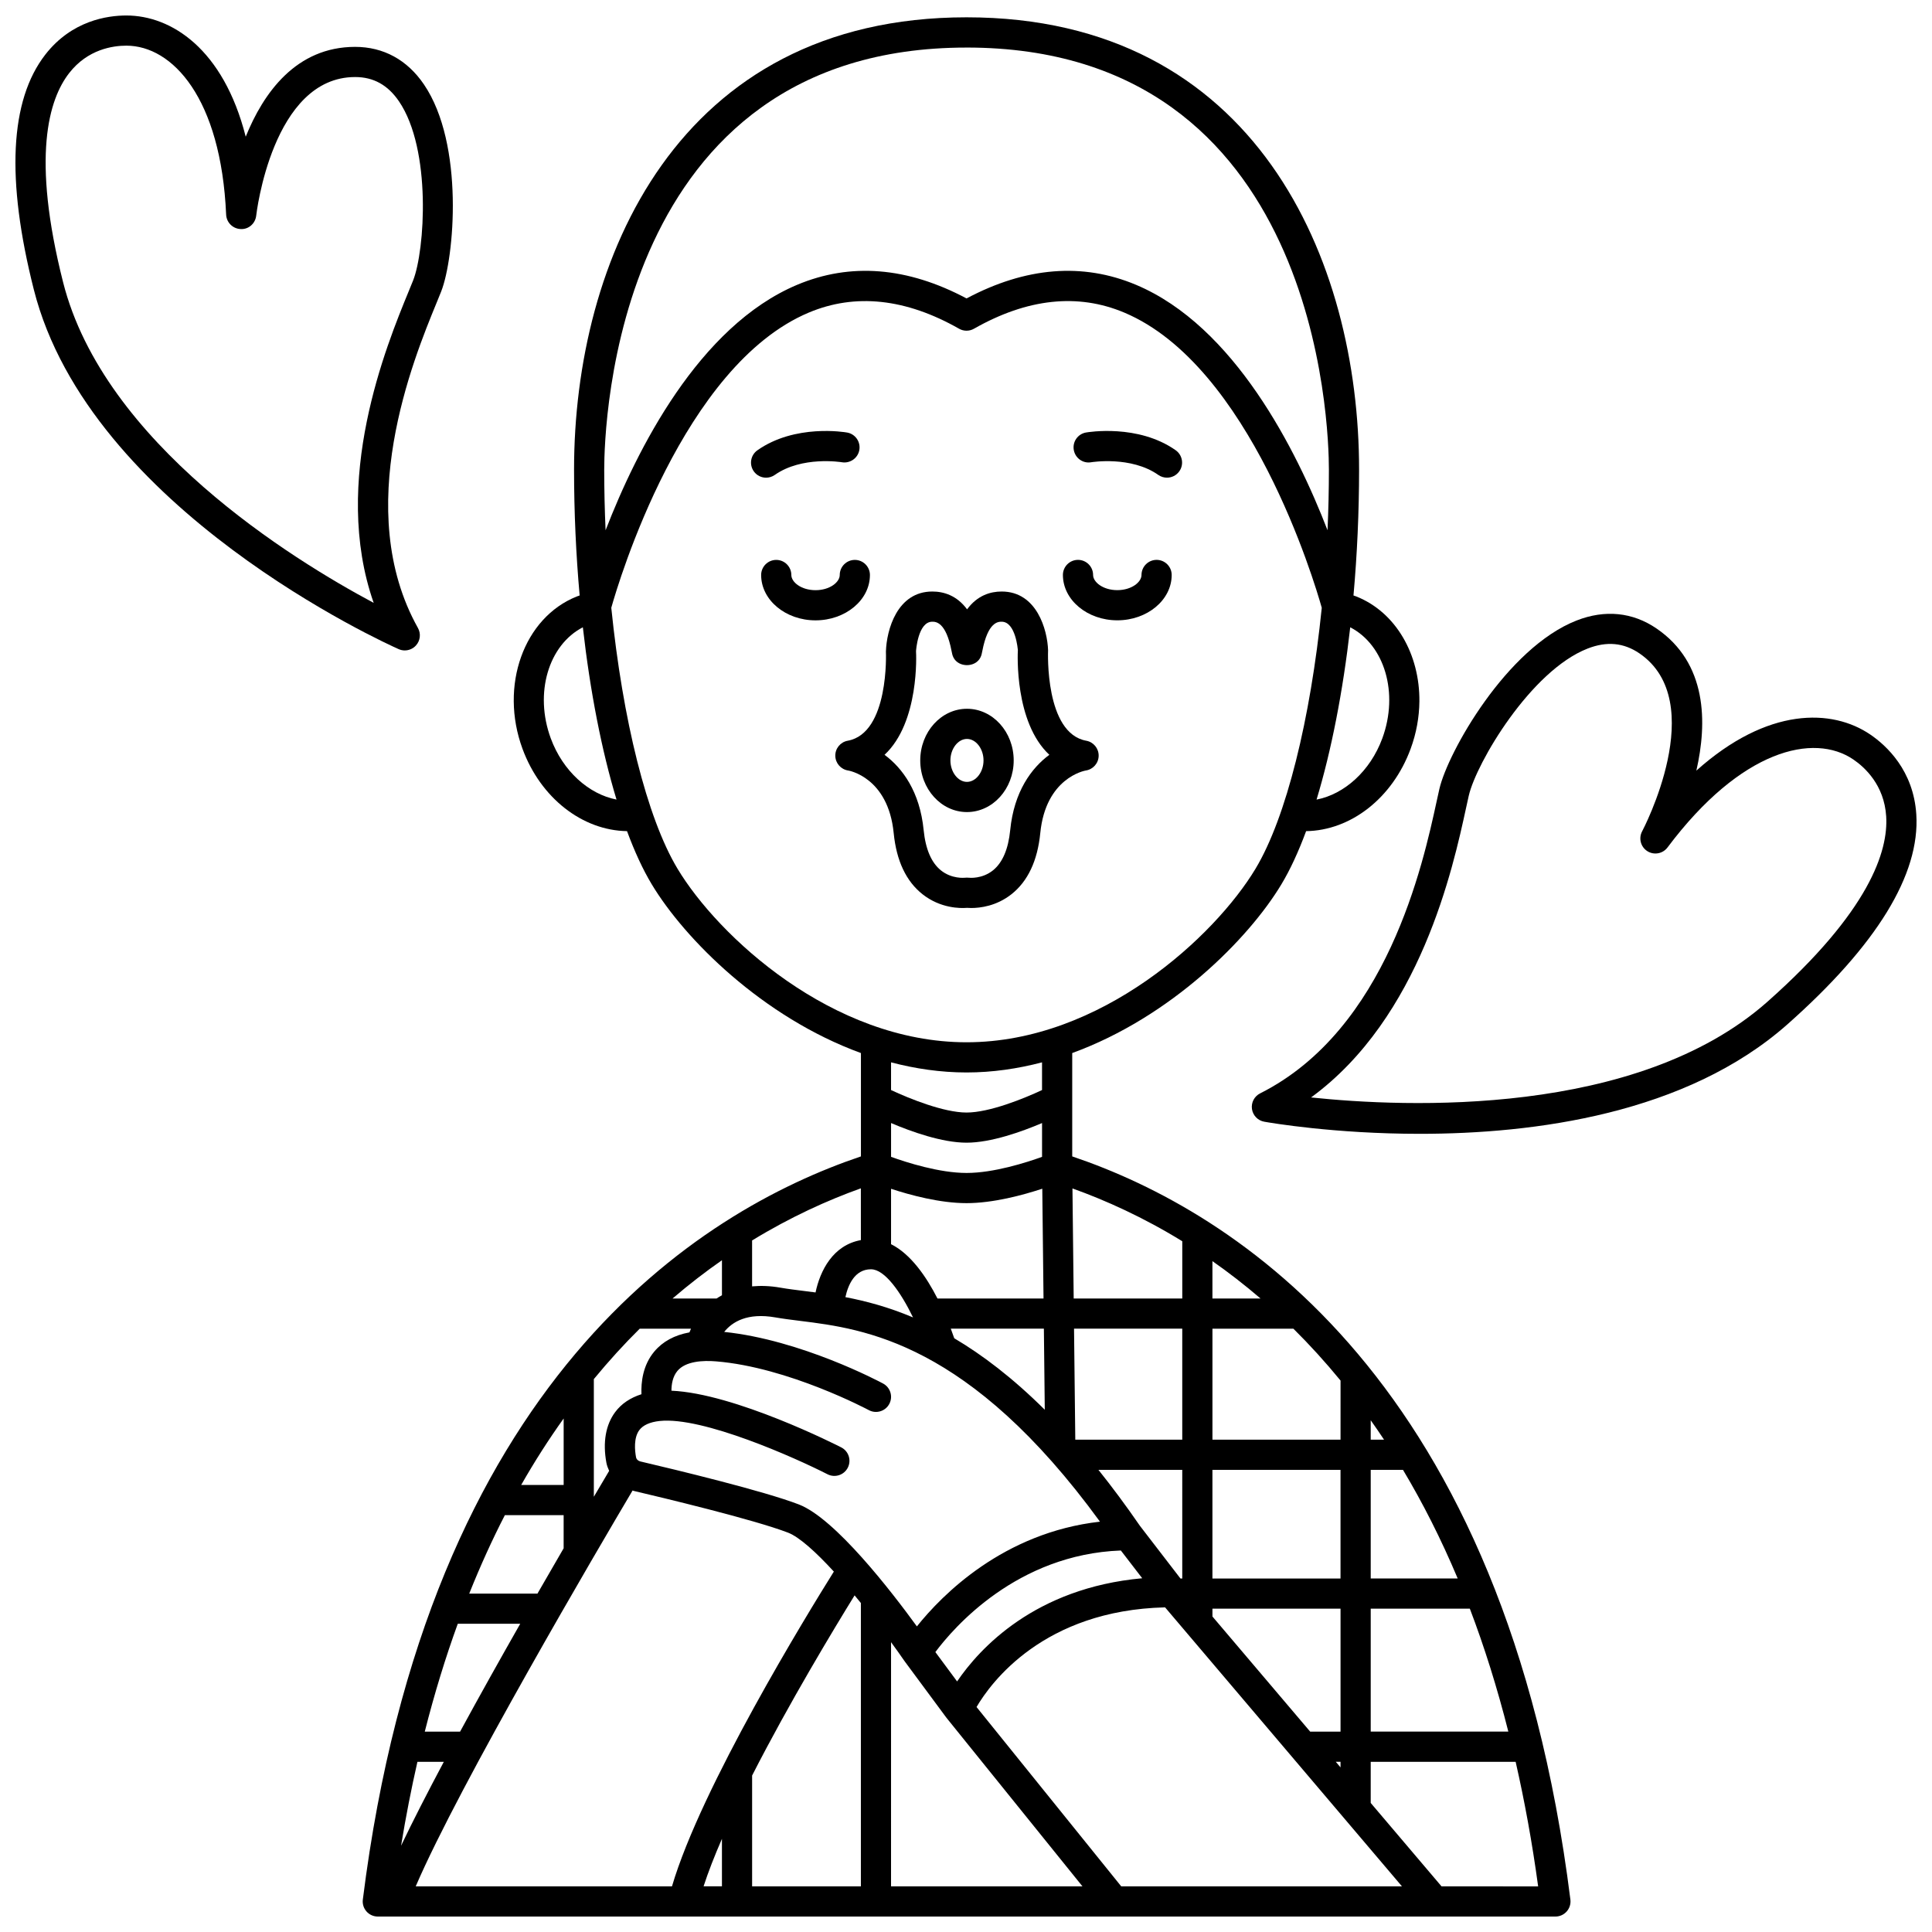
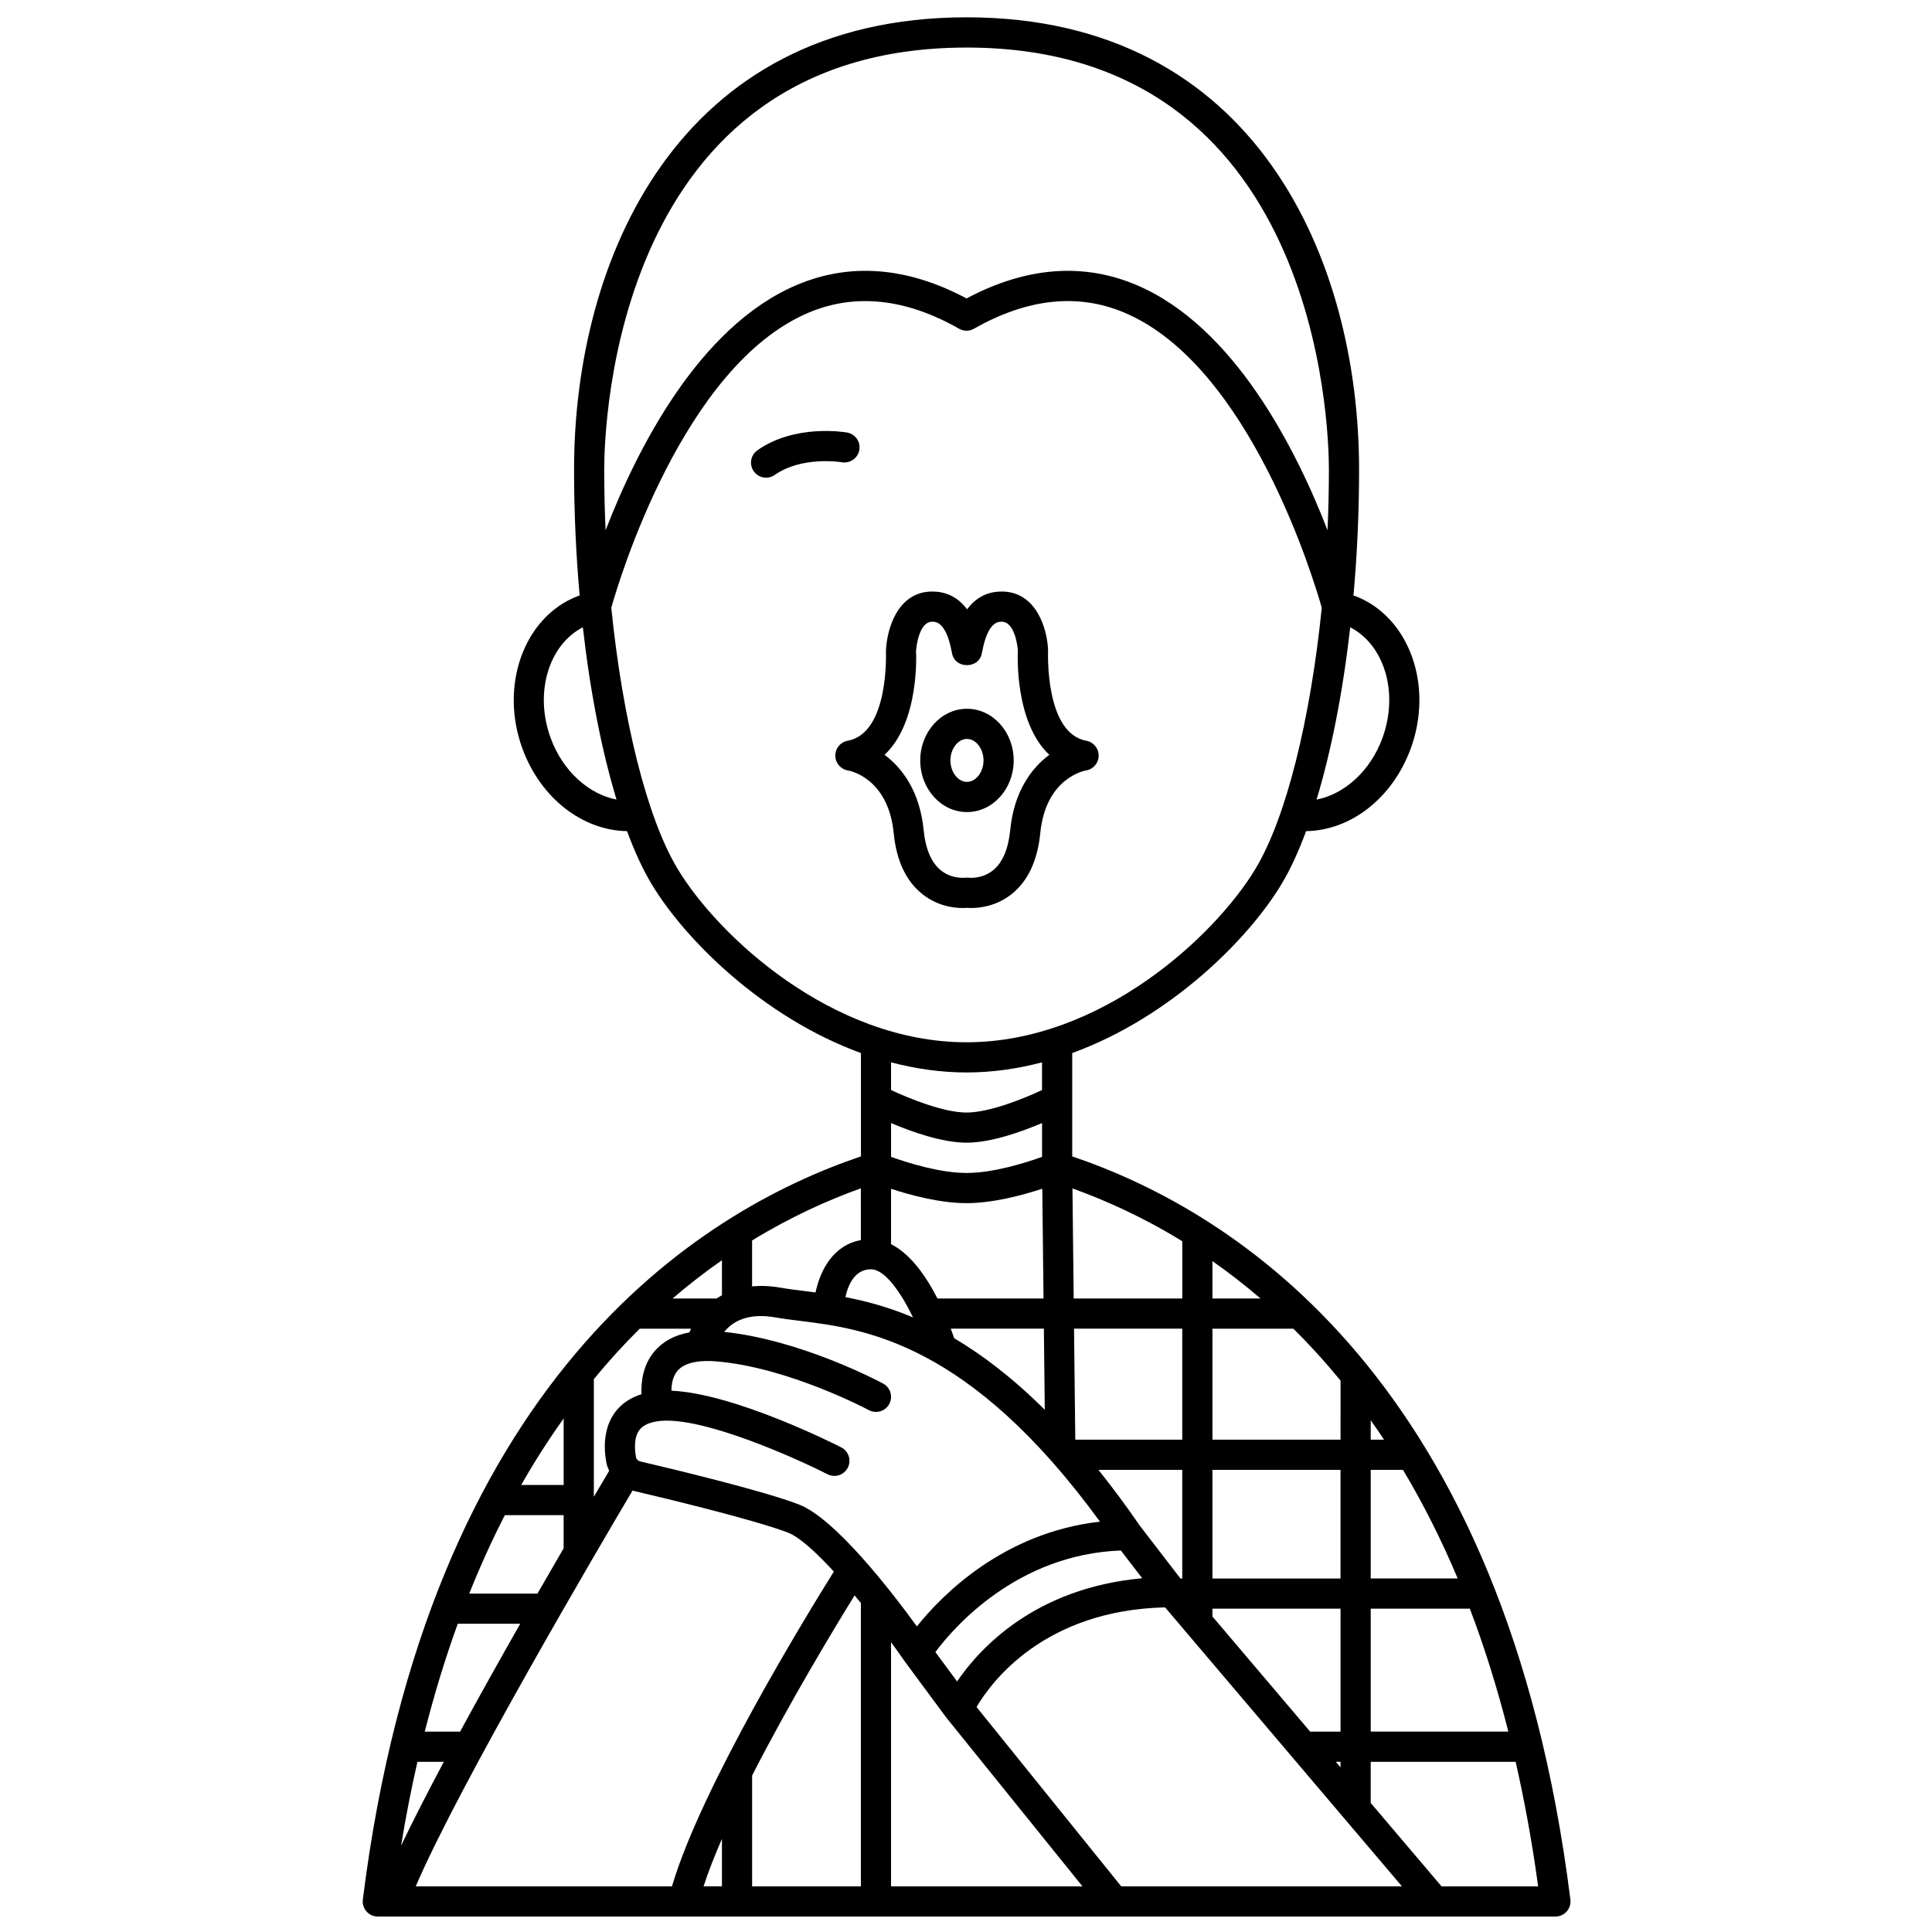
<svg xmlns="http://www.w3.org/2000/svg" width="800px" height="800px" version="1.1" viewBox="144 144 512 512">
  <defs>
    <clipPath id="c">
      <path d="m240 148.09h321v503.81h-321z" />
    </clipPath>
    <clipPath id="b">
-       <path d="m148.09 148.09h116.91v168.91h-116.91z" />
-     </clipPath>
+       </clipPath>
    <clipPath id="a">
      <path d="m475 306h176.9v139h-176.9z" />
    </clipPath>
  </defs>
-   <path d="m433.18 266.5c0.105-0.016 10.555-1.723 17.781 3.359 0.699 0.492 1.504 0.727 2.301 0.727 1.254 0 2.496-0.59 3.273-1.695 1.273-1.809 0.836-4.301-0.969-5.574-9.98-7.019-23.203-4.793-23.762-4.699-2.172 0.383-3.617 2.445-3.242 4.617 0.375 2.18 2.438 3.656 4.617 3.266z" />
  <path d="m349.33 269.86c7.188-5.055 17.547-3.398 17.781-3.359 2.16 0.359 4.242-1.074 4.621-3.246 0.383-2.176-1.07-4.25-3.246-4.629-0.559-0.102-13.777-2.328-23.758 4.699-1.809 1.273-2.242 3.762-0.973 5.57 0.781 1.109 2.016 1.699 3.273 1.699 0.797-0.008 1.598-0.242 2.301-0.734z" />
  <g clip-path="url(#c)">
    <path d="m428.15 450.46v-27.391c26.152-9.531 46.77-30.293 55.441-44.727 2.34-3.891 4.527-8.641 6.543-14.082 11.789-0.164 22.875-8.715 27.699-21.824 1.535-4.168 2.277-8.422 2.32-12.551 0.113-12.387-6.164-23.621-16.73-27.82-0.234-0.094-0.496-0.168-0.738-0.258 0.969-10.824 1.484-22.066 1.484-33.379 0-55.281-27.242-119.84-104.02-119.84-76.777 0-104.02 64.555-104.02 119.84 0 11.312 0.516 22.555 1.484 33.379-0.242 0.09-0.508 0.16-0.738 0.258-14.082 5.598-20.547 23.707-14.41 40.371 4.824 13.102 15.91 21.645 27.699 21.824 2.016 5.441 4.207 10.195 6.547 14.082 8.672 14.43 29.289 35.191 55.441 44.727v27.391c-43.152 14.57-114.77 59.387-132 196.95-0.145 1.141 0.211 2.281 0.973 3.144 0.754 0.859 1.852 1.352 3 1.352h312.07c1.148 0 2.238-0.492 3-1.352 0.758-0.859 1.113-2.004 0.973-3.144-17.242-137.56-88.867-182.38-132.02-196.95zm-134.78 87.07h-11.25c3.602-6.336 7.375-12.18 11.254-17.617v17.617zm0 7.996v8.789c-2.164 3.719-4.5 7.758-6.938 12.004h-18.082c2.957-7.387 6.113-14.328 9.445-20.793zm-11.504 28.789c-5.254 9.23-10.766 19.07-15.938 28.586h-9.359c2.586-10.195 5.519-19.711 8.746-28.586zm-20.246 36.582c-4.312 8.094-8.223 15.715-11.332 22.242 1.266-7.742 2.719-15.145 4.336-22.242zm50.02-71.902c0.078 0.02 0.148 0.07 0.23 0.094 7.328 1.719 31.934 7.598 40.953 11.074 3.031 1.168 7.449 5.199 12.156 10.324-7.141 11.414-35.184 57.148-42.898 83.418l-67.914 0.004c11.52-26.867 48.652-90.023 57.473-104.91zm7.18-18.418c11.383-1.227 35.961 9.77 44.477 14.117 1.969 1.004 4.375 0.223 5.379-1.742 1.004-1.969 0.227-4.375-1.738-5.379-1.23-0.633-28.184-14.293-45-15.023 0.004-1.688 0.328-3.742 1.582-5.238 2.184-2.609 6.789-2.82 10.242-2.535 19.199 1.566 40.273 12.812 40.484 12.922 1.938 1.043 4.371 0.32 5.414-1.625 1.047-1.941 0.32-4.367-1.625-5.414-0.895-0.484-21.691-11.566-42.121-13.688 2.133-2.656 6.125-5.144 13.562-3.844 2.008 0.352 4.219 0.633 6.621 0.93 16.891 2.102 44.727 5.598 79.406 53.203-25.602 2.891-41.867 19.422-48.52 27.754-6.703-9.219-21.633-28.598-31.289-32.32-9.23-3.562-32.445-9.156-42.004-11.398-0.59-0.141-1.039-0.574-1.137-1.117-0.332-1.805-0.656-5.133 0.875-7.188 0.992-1.32 2.801-2.133 5.391-2.414zm138.49-32.457h-28.77l-0.328-29.172c8.828 3.164 18.758 7.637 29.102 13.992v15.18zm7.996-9.906c4.234 2.961 8.496 6.254 12.754 9.906h-12.754zm-7.996 84.105h-0.477l-10.746-13.965c-3.731-5.418-7.394-10.336-10.988-14.824h22.211zm7.996-28.789h33.945v28.789h-33.945zm-67.664 56.066-5.758-7.781c4.871-6.535 21.645-25.891 49.156-26.918l5.66 7.356c-28.484 2.586-43.121 18.625-49.059 27.344zm2.504-126.75c7.066 0 14.949-2.141 20.07-3.824l0.328 29.094h-28.105c-2.938-5.758-7.078-11.789-12.301-14.391v-14.684c5.121 1.688 12.973 3.805 20.008 3.805zm-25.324 17.527c3.648 0 7.894 6.066 11.141 12.758-6.559-2.769-12.551-4.348-17.922-5.375 0.691-3.164 2.426-7.383 6.781-7.383zm22.062 18.281c-0.246-0.719-0.547-1.57-0.914-2.543h24.668l0.238 21.488c-8.508-8.453-16.539-14.539-23.992-18.945zm32.078 26.875-0.332-29.418h28.68v29.418zm-8.809-74.949c-4.144 1.496-12.785 4.266-20.004 4.266-7.195 0-15.855-2.769-20.008-4.269v-8.957c5.398 2.293 13.531 5.203 20.008 5.203 6.477 0 14.605-2.91 20.004-5.203zm-48.012 22.059c-7.422 1.34-10.812 8.137-12.012 13.871-1.043-0.137-2.059-0.266-3.035-0.387-2.258-0.281-4.34-0.539-6.227-0.871-2.789-0.492-5.285-0.559-7.555-0.352v-12.164c10.242-6.262 20.074-10.684 28.824-13.816zm-36.82 14.621c-0.492 0.273-0.973 0.551-1.422 0.855h-11.664c4.371-3.75 8.746-7.117 13.09-10.141v9.285zm0 144.05v12.586h-4.867c1.246-3.84 2.91-8.09 4.867-12.586zm7.996-16.777c9.863-19.324 21.789-39.047 27.16-47.742 0.555 0.668 1.113 1.344 1.664 2.023v75.086h-28.824zm36.82-35.34c1.277 1.746 2.469 3.414 3.519 4.945 0.023 0.035 0.059 0.062 0.09 0.102l-0.012 0.008 11.066 14.957c0.035 0.047 0.094 0.062 0.133 0.109l-0.027 0.023 35.957 44.566h-50.727zm22.656 17.184c3.789-6.469 17.777-25.633 49.965-26.41l62.77 73.93-74.391 0.004zm95.203 14.516h1.258v1.484zm-6.789-7.996-25.898-30.504v-2.078h33.945v32.582zm16.047-32.586h26.266c3.809 9.988 7.231 20.852 10.203 32.582h-36.469zm0-7.996v-28.789h8.551c5.176 8.656 10.051 18.211 14.5 28.789zm0-36.785v-5.148c1.188 1.676 2.367 3.391 3.531 5.148zm-8 0h-33.945v-29.418h21.449c4.227 4.18 8.41 8.762 12.5 13.75zm11.074-185.86c-3.191 8.668-10.062 14.809-17.426 16.23 3.91-12.91 6.984-28.594 8.922-45.66 9.07 4.668 12.93 17.41 8.504 29.43zm-110.18-183.07c93.328 0 96.023 100.39 96.023 111.84 0 5.375-0.125 10.746-0.363 16.082-8.254-21.324-24.695-54.07-50.742-65.039-14.133-5.949-29.242-4.734-44.918 3.606-15.68-8.344-30.781-9.559-44.918-3.602-26.051 10.969-42.488 43.715-50.742 65.039-0.238-5.332-0.363-10.707-0.363-16.082 0-11.457 2.695-111.84 96.023-111.84zm-110.19 183.07c-4.426-12.02-0.566-24.762 8.504-29.434 1.934 17.066 5.008 32.75 8.922 45.656-7.356-1.418-14.23-7.555-17.426-16.223zm33.594 34.551c-8.164-13.582-14.551-39.645-17.555-69.156 1.965-6.984 18.98-64.18 52.328-78.223 12.324-5.188 25.73-3.75 39.84 4.273 1.223 0.699 2.731 0.699 3.949 0 14.105-8.023 27.504-9.465 39.828-4.277 33.32 14.02 50.371 71.242 52.34 78.227-3.004 29.516-9.387 55.574-17.555 69.156-10.68 17.785-40.922 45.992-76.582 45.992-35.66 0-65.902-28.207-76.594-45.992zm76.594 53.992c6.891 0 13.578-0.996 20.004-2.68v7.34c-4.894 2.297-13.973 5.961-20.004 5.961-6.019 0-15.109-3.668-20.008-5.961v-7.34c6.426 1.684 13.117 2.68 20.008 2.68zm-86.613 67.902h13.59c-0.152 0.332-0.293 0.656-0.418 0.98-3.961 0.727-7.086 2.418-9.312 5.078-3.039 3.625-3.527 8.098-3.402 11.309-2.938 0.938-5.297 2.496-6.965 4.738-2.512 3.371-3.32 8.008-2.332 13.402 0.141 0.77 0.426 1.477 0.738 2.168-0.926 1.562-2.312 3.894-4.059 6.867v-31.184c3.984-4.84 8.051-9.297 12.16-13.359zm212.49 147.79-18.77-22.105v-10.898h38.41c2.352 10.332 4.371 21.297 5.961 33.008z" />
  </g>
  <path d="m401.4 384.63c2.34 0 6.644-0.5 10.625-3.633 4.359-3.43 6.934-8.887 7.66-16.227 1.438-14.586 11.668-16.512 12.062-16.578 1.934-0.293 3.379-1.934 3.41-3.894 0.027-1.957-1.359-3.648-3.285-3.996-10.977-1.984-10.137-23.418-10.121-23.988-0.176-5.383-2.977-15.555-12.297-15.555-2.934 0-6.414 0.98-9.168 4.723-2.75-3.731-6.258-4.723-9.215-4.723-9.324 0-12.121 10.172-12.293 15.91 0.012 0.215 0.898 21.641-10.129 23.633-1.926 0.348-3.32 2.039-3.285 3.996 0.031 1.961 1.473 3.602 3.41 3.894 0.105 0.016 10.598 1.75 12.062 16.578 0.723 7.336 3.301 12.797 7.66 16.227 4.773 3.754 10 3.738 11.766 3.59 0.285 0.023 0.672 0.043 1.137 0.043zm-8.055-9.98c-2.531-2.043-4.066-5.629-4.566-10.66-1.008-10.195-5.609-16.438-10.367-19.957 9.277-8.621 8.395-26.793 8.344-27.453 0-0.078 0.496-7.82 4.301-7.82 0.898 0 3.629 0 5.125 7.801 0.125 0.648 0.211 1.117 0.492 1.676 1.355 2.711 5.797 2.711 7.152 0 0.281-0.559 0.367-1.027 0.492-1.676 1.496-7.801 4.227-7.801 5.125-7.801 3.75 0 4.281 7.469 4.305 7.473-0.055 1.023-0.91 19.184 8.34 27.797-4.758 3.519-9.363 9.762-10.371 19.957-0.496 5.031-2.031 8.617-4.562 10.66-2.883 2.324-6.234 1.977-6.398 1.961-0.324-0.039-0.691-0.039-1.02 0-0.141 0.012-3.496 0.371-6.391-1.957z" />
  <path d="m412.64 345.52c0-7.547-5.555-13.688-12.383-13.688s-12.383 6.141-12.383 13.688c0 7.551 5.555 13.688 12.383 13.688 6.824-0.004 12.383-6.141 12.383-13.688zm-12.383 5.688c-2.379 0-4.387-2.606-4.387-5.691 0-3.082 2.008-5.691 4.387-5.691 2.375 0 4.387 2.602 4.387 5.691s-2.012 5.691-4.387 5.691z" />
  <g clip-path="url(#b)">
    <path d="m251.27 316.37c1.098 0 2.18-0.457 2.953-1.305 1.164-1.273 1.375-3.148 0.535-4.644-17.57-31.395-1.219-71.184 4.934-86.16 0.48-1.168 0.895-2.18 1.227-3.023 3.492-8.848 6.203-39.035-4.578-54.871-4.422-6.508-10.727-9.945-18.227-9.945-15.68 0-24.328 12.246-28.996 23.805-5.93-23.336-19.77-32.121-31.637-32.121-5.004 0-14.453 1.34-21.461 10.348-9.43 12.113-10.457 33.07-3.055 62.301 14.754 58.266 93.344 93.793 96.684 95.273 0.52 0.23 1.074 0.344 1.621 0.344zm-90.551-97.582c-8.426-33.273-3.777-48.504 1.613-55.422 4.918-6.324 11.605-7.266 15.148-7.266 12.191 0 25.098 13.848 26.449 44.777 0.094 2.086 1.773 3.754 3.867 3.824 2.106 0.117 3.879-1.488 4.102-3.562 0.039-0.367 4.25-36.723 26.215-36.723 4.867 0 8.668 2.106 11.625 6.445 8.695 12.773 6.856 39.555 3.75 47.438-0.324 0.816-0.723 1.793-1.188 2.914-5.906 14.371-20.621 50.184-9.27 82.555-21.5-11.469-71.492-42.238-82.312-84.98z" />
  </g>
  <g clip-path="url(#a)">
-     <path d="m651.84 359.82c-0.742-11.68-7.941-18.258-12.164-21.141-10.148-6.922-27.234-7.359-46.125 9.547 2.914-12.723 2.894-28.496-10.582-37.688-6.32-4.305-13.625-5.039-21.137-2.106-18.578 7.25-34.113 34.902-36.371 44.605-0.215 0.922-0.457 2.043-0.738 3.332-3.59 16.543-13.141 60.48-46.777 77.387-1.539 0.773-2.41 2.441-2.164 4.148 0.25 1.703 1.559 3.059 3.254 3.359 1.59 0.285 18.605 3.211 41.23 3.211 30.281 0 70.617-5.242 97.48-29.07 23.637-20.961 35.105-39.66 34.094-55.586zm-39.398 49.605c-34.668 30.746-96.035 28.031-120.99 25.41 29.016-21.219 37.633-60.887 41.082-76.77 0.27-1.242 0.504-2.328 0.711-3.219 2.023-8.707 16.391-33.074 31.488-38.969 5.078-1.984 9.562-1.566 13.723 1.266 18.805 12.824 0.914 46.82 0.73 47.164-0.988 1.844-0.387 4.133 1.375 5.258 1.758 1.117 4.09 0.695 5.348-0.977 19.492-26.008 38.785-30.453 49.258-23.309 3.019 2.059 8.164 6.75 8.691 15.039 0.586 9.176-4.391 25.137-31.414 49.105z" />
-   </g>
-   <path d="m374.54 296.38c0-2.207-1.793-4-4-4s-4 1.793-4 4c0 1.902-2.637 4.023-6.414 4.023s-6.414-2.121-6.414-4.023c0-2.207-1.793-4-4-4-2.207 0-4 1.793-4 4 0 6.629 6.465 12.02 14.41 12.02 7.953 0 14.418-5.391 14.418-12.02z" />
-   <path d="m440.1 308.39c7.945 0 14.41-5.394 14.41-12.02 0-2.207-1.793-4-4-4s-4 1.793-4 4c0 1.902-2.637 4.023-6.414 4.023s-6.414-2.121-6.414-4.023c0-2.207-1.793-4-4-4-2.207 0-4 1.793-4 4 0.008 6.629 6.473 12.02 14.418 12.02z" />
+     </g>
</svg>